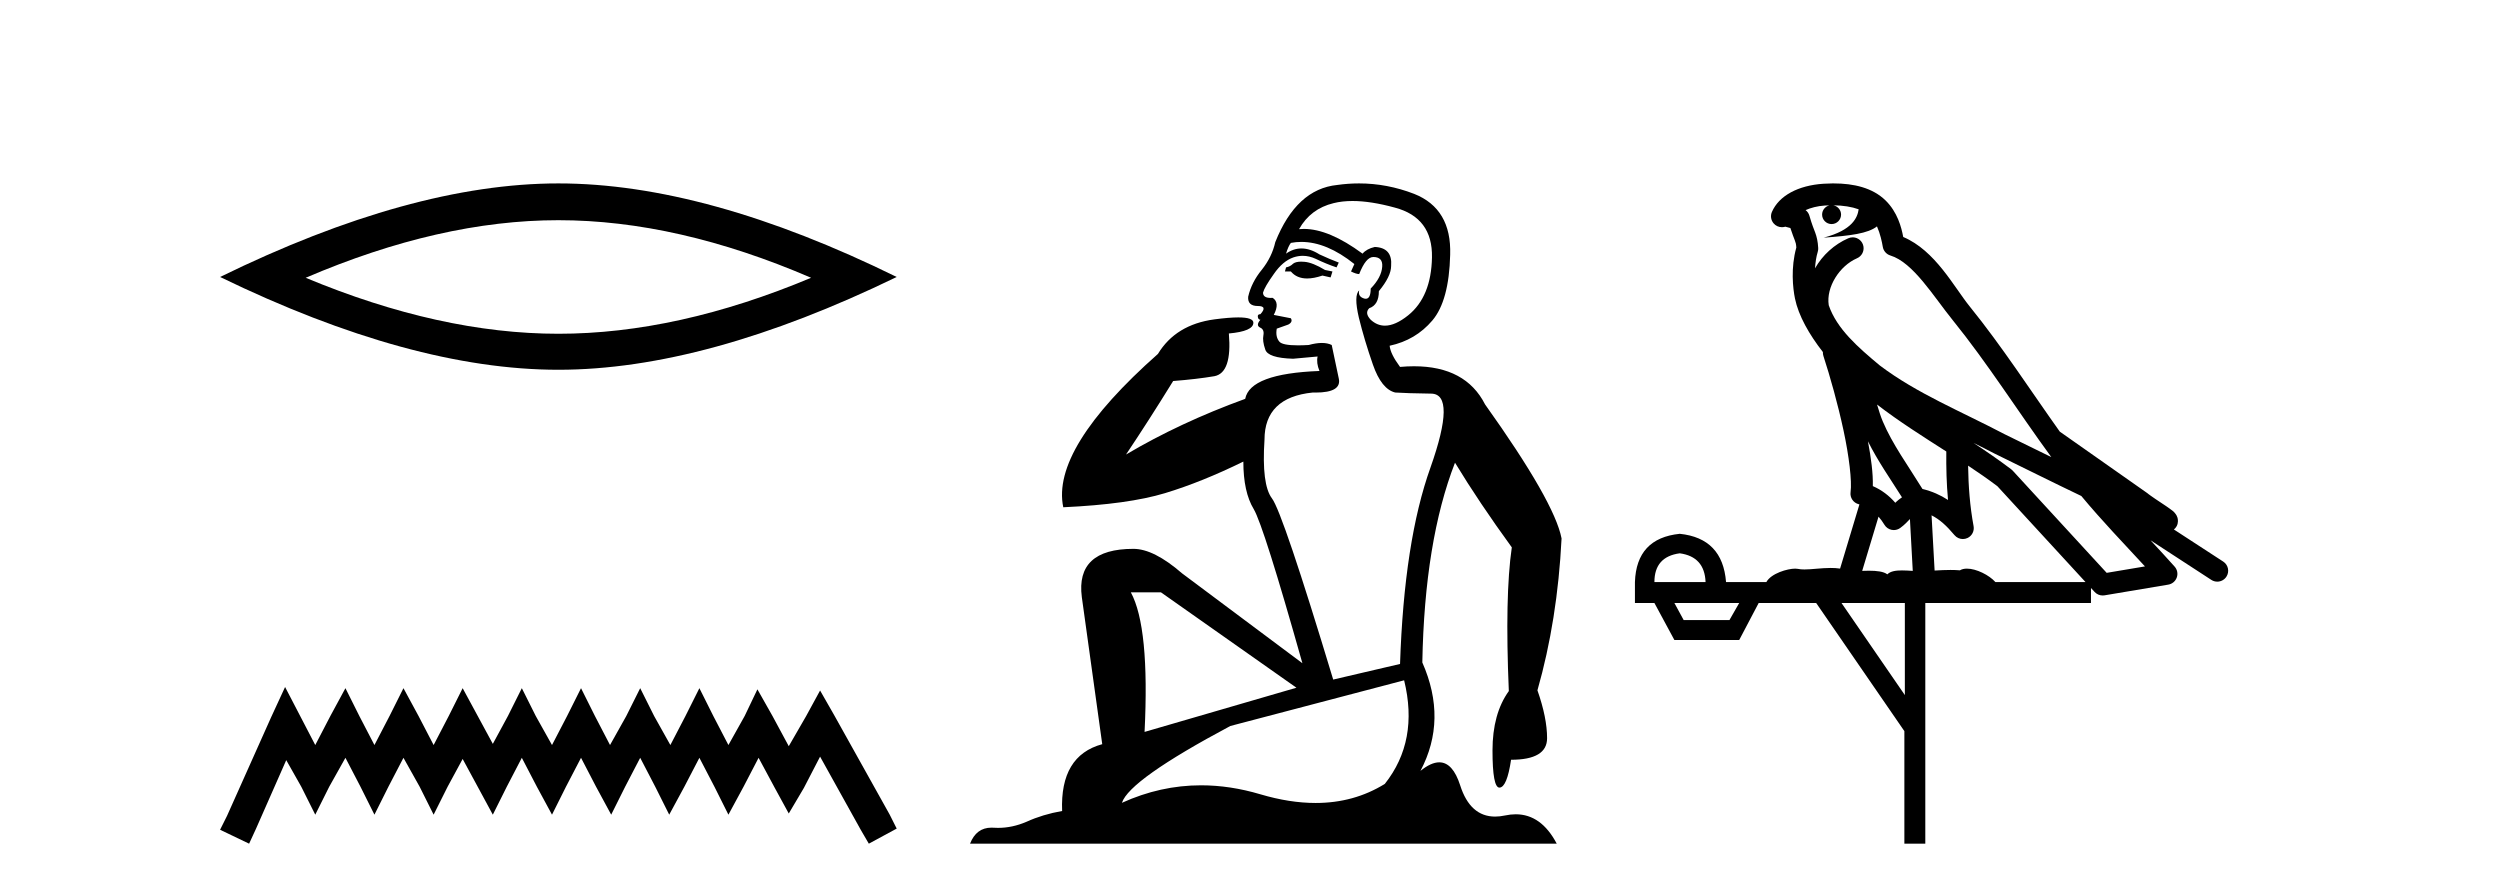
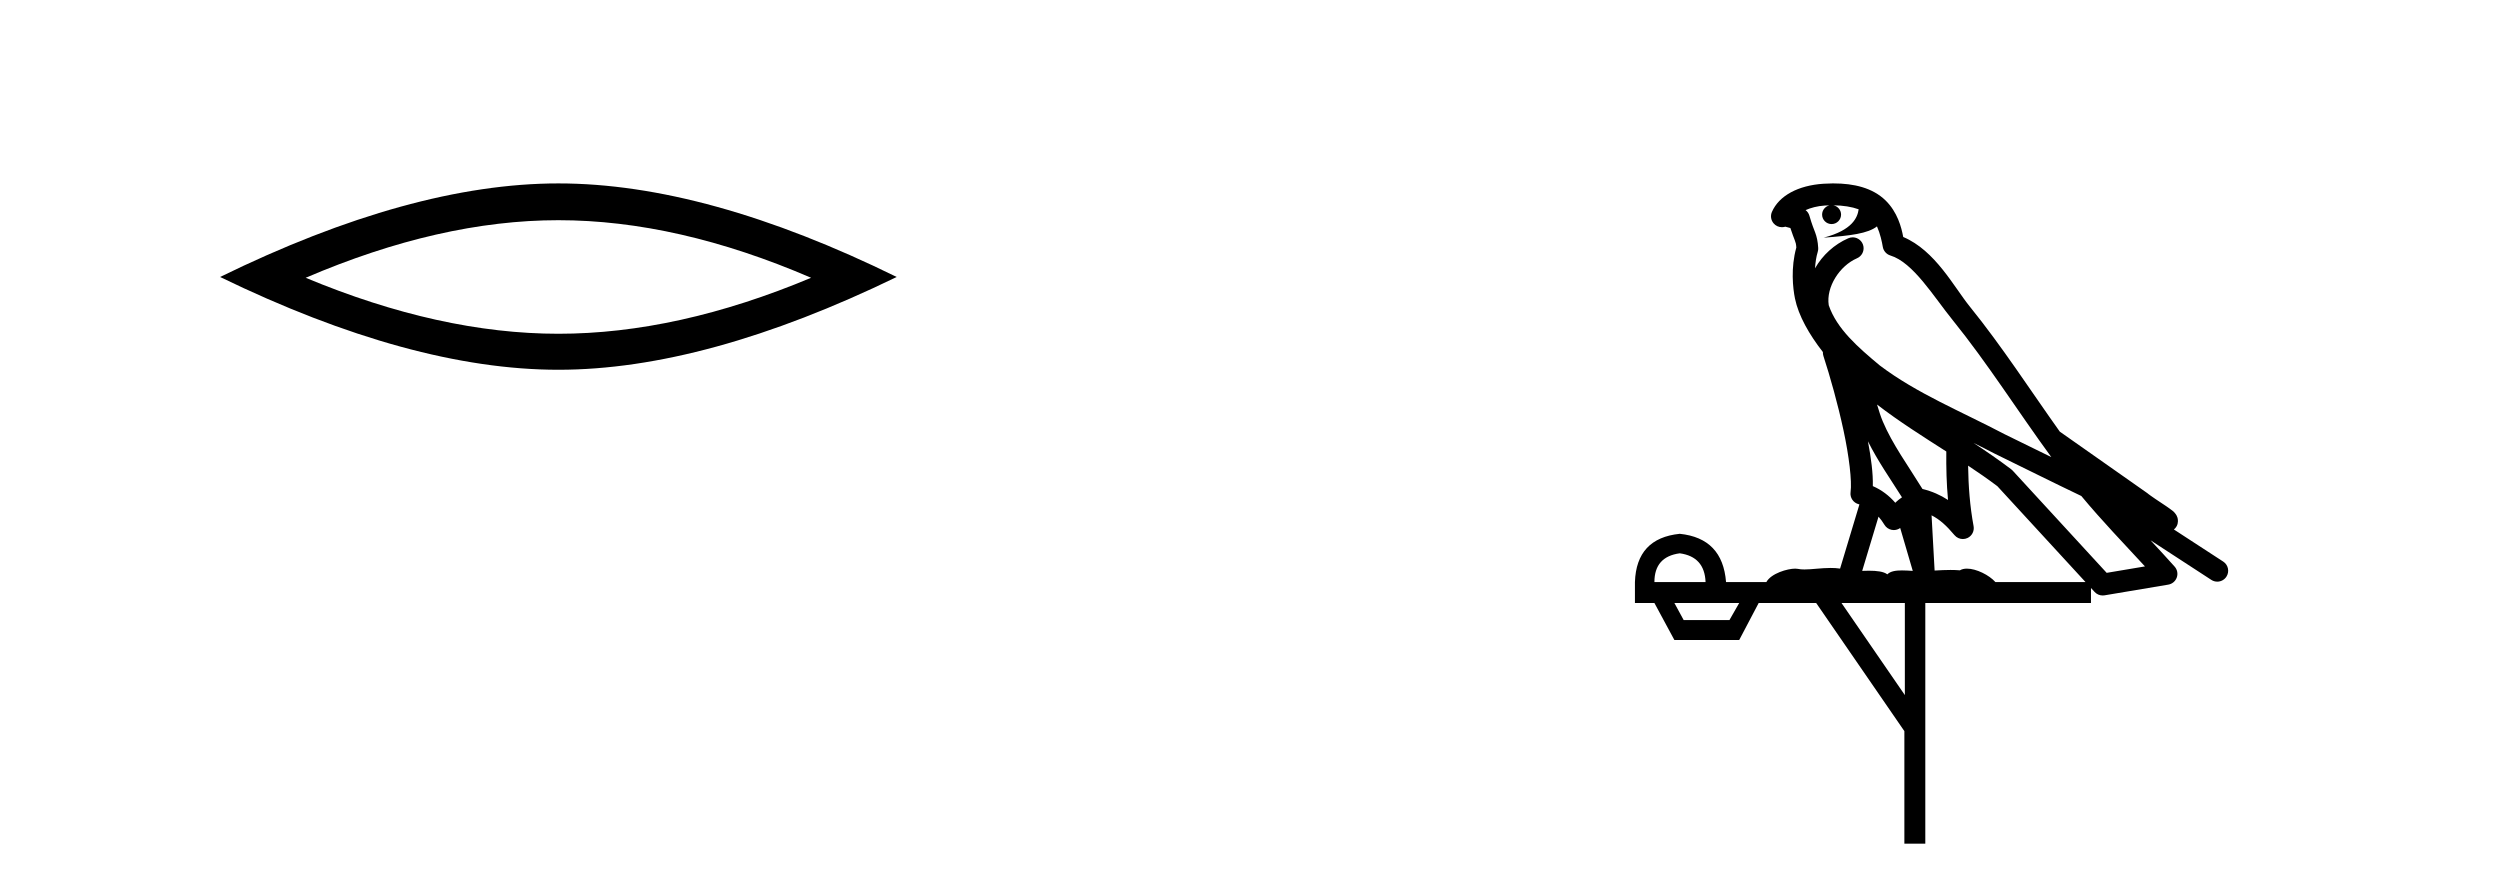
<svg xmlns="http://www.w3.org/2000/svg" width="115.0" height="41.0">
  <path d="M 25.686 10.129 Q 31.167 10.129 37.311 12.778 Q 31.167 15.353 25.686 15.353 Q 20.241 15.353 14.061 12.778 Q 20.241 10.129 25.686 10.129 ZM 25.686 8.437 Q 18.917 8.437 10.124 12.741 Q 18.917 17.009 25.686 17.009 Q 32.455 17.009 41.248 12.741 Q 32.492 8.437 25.686 8.437 Z" style="fill:#000000;stroke:none" />
-   <path d="M 13.114 31.602 L 12.473 32.99 L 10.444 37.528 L 10.124 38.169 L 11.459 38.809 L 11.779 38.115 L 13.167 34.966 L 13.861 36.193 L 14.502 37.475 L 15.142 36.193 L 15.89 34.859 L 16.584 36.193 L 17.224 37.475 L 17.865 36.193 L 18.559 34.859 L 19.306 36.193 L 19.947 37.475 L 20.588 36.193 L 21.282 34.912 L 21.976 36.193 L 22.67 37.475 L 23.31 36.193 L 24.004 34.859 L 24.698 36.193 L 25.392 37.475 L 26.033 36.193 L 26.727 34.859 L 27.421 36.193 L 28.115 37.475 L 28.755 36.193 L 29.449 34.859 L 30.143 36.193 L 30.784 37.475 L 31.478 36.193 L 32.172 34.859 L 32.866 36.193 L 33.507 37.475 L 34.201 36.193 L 34.895 34.859 L 35.642 36.247 L 36.283 37.421 L 36.977 36.247 L 37.724 34.805 L 39.593 38.169 L 39.966 38.809 L 41.248 38.115 L 40.927 37.475 L 38.365 32.884 L 37.724 31.763 L 37.084 32.937 L 36.283 34.325 L 35.535 32.937 L 34.841 31.709 L 34.254 32.937 L 33.507 34.272 L 32.813 32.937 L 32.172 31.656 L 31.531 32.937 L 30.837 34.272 L 30.09 32.937 L 29.449 31.656 L 28.809 32.937 L 28.061 34.272 L 27.367 32.937 L 26.727 31.656 L 26.086 32.937 L 25.392 34.272 L 24.645 32.937 L 24.004 31.656 L 23.364 32.937 L 22.67 34.218 L 21.976 32.937 L 21.282 31.656 L 20.641 32.937 L 19.947 34.272 L 19.253 32.937 L 18.559 31.656 L 17.918 32.937 L 17.224 34.272 L 16.53 32.937 L 15.89 31.656 L 15.196 32.937 L 14.502 34.272 L 13.808 32.937 L 13.114 31.602 Z" style="fill:#000000;stroke:none" />
-   <path d="M 59.856 12.036 Q 59.602 12.036 59.483 12.129 Q 59.346 12.266 59.158 12.3 L 59.107 12.488 L 59.38 12.488 Q 59.65 12.81 60.128 12.81 Q 60.437 12.81 60.832 12.676 L 61.208 12.761 L 61.293 12.488 L 60.951 12.419 Q 60.388 12.078 60.012 12.044 Q 59.929 12.036 59.856 12.036 ZM 62.215 9.246 Q 63.054 9.246 64.163 9.55 Q 65.905 10.011 65.871 11.839 Q 65.837 13.649 64.778 14.503 Q 64.184 14.98 63.707 14.98 Q 63.346 14.98 63.052 14.708 Q 62.762 14.401 62.984 14.179 Q 63.428 14.025 63.428 13.393 Q 63.992 12.71 63.992 12.232 Q 64.06 11.395 63.24 11.36 Q 62.865 11.446 62.677 11.668 Q 61.134 10.53 59.975 10.53 Q 59.863 10.53 59.756 10.541 L 59.756 10.541 Q 60.285 9.601 61.344 9.345 Q 61.736 9.246 62.215 9.246 ZM 59.862 11.128 Q 61.029 11.128 62.301 12.146 L 62.147 12.488 Q 62.386 12.607 62.523 12.607 Q 62.83 11.822 63.172 11.822 Q 63.616 11.822 63.582 12.266 Q 63.548 12.761 63.052 13.274 Q 63.052 13.743 62.825 13.743 Q 62.795 13.743 62.762 13.735 Q 62.455 13.649 62.523 13.359 L 62.523 13.359 Q 62.267 13.581 62.506 14.606 Q 62.762 15.648 63.155 16.775 Q 63.548 17.902 64.18 18.056 Q 64.675 18.09 65.837 18.107 Q 66.998 18.124 65.802 21.506 Q 64.59 24.888 64.402 30.542 L 61.327 31.26 Q 59.004 23.573 58.509 22.924 Q 58.031 22.292 58.167 20.225 Q 58.167 18.278 60.388 18.056 Q 60.452 18.058 60.513 18.058 Q 61.73 18.058 61.583 17.407 Q 61.447 16.741 61.259 15.87 Q 61.071 15.776 60.806 15.776 Q 60.542 15.776 60.2 15.87 Q 59.927 15.886 59.707 15.886 Q 58.994 15.886 58.851 15.716 Q 58.663 15.494 58.731 15.118 L 59.26 14.93 Q 59.483 14.811 59.38 14.64 L 58.594 14.486 Q 58.885 13.923 58.543 13.701 Q 58.494 13.704 58.45 13.704 Q 58.099 13.704 58.099 13.461 Q 58.167 13.205 58.594 12.607 Q 59.004 12.01 59.5 11.839 Q 59.713 11.768 59.927 11.768 Q 60.226 11.768 60.524 11.907 Q 61.02 12.146 61.481 12.3 L 61.583 12.078 Q 61.174 11.924 60.695 11.702 Q 60.263 11.429 59.867 11.429 Q 59.496 11.429 59.158 11.668 Q 59.26 11.326 59.38 11.173 Q 59.619 11.128 59.862 11.128 ZM 53.402 27.246 L 59.636 31.635 L 52.65 33.668 Q 52.889 28.851 52.018 27.246 ZM 64.59 31.294 Q 65.273 34.078 63.702 36.059 Q 62.284 36.937 60.518 36.937 Q 59.328 36.937 57.979 36.538 Q 56.59 36.124 55.25 36.124 Q 53.38 36.124 51.608 36.93 Q 51.95 35.871 56.596 33.395 L 64.59 31.294 ZM 62.514 8.437 Q 62.018 8.437 61.515 8.508 Q 59.636 8.696 58.663 11.138 Q 58.509 11.822 58.048 12.402 Q 57.569 12.983 57.416 13.649 Q 57.382 14.076 57.86 14.076 Q 58.321 14.076 57.979 14.452 Q 57.843 14.452 57.86 14.572 Q 57.877 14.708 57.979 14.708 Q 57.757 14.965 57.962 15.067 Q 58.167 15.152 58.116 15.426 Q 58.065 15.682 58.201 16.075 Q 58.321 16.468 59.483 16.502 L 60.61 16.399 L 60.61 16.399 Q 60.542 16.69 60.695 17.065 Q 57.501 17.185 57.279 18.347 Q 54.273 19.44 51.796 20.909 Q 52.838 19.354 53.965 17.527 Q 55.059 17.441 55.861 17.305 Q 56.681 17.151 56.528 15.34 Q 57.655 15.238 57.655 14.845 Q 57.655 14.601 56.962 14.601 Q 56.54 14.601 55.861 14.691 Q 54.085 14.93 53.265 16.28 Q 48.346 20.635 48.91 23.334 Q 51.899 23.197 53.59 22.685 Q 55.281 22.173 57.194 21.233 Q 57.194 22.634 57.672 23.42 Q 58.133 24.205 59.91 30.508 L 54.375 26.374 Q 53.077 25.247 52.138 25.247 Q 49.473 25.247 49.764 27.468 L 50.703 34.232 Q 48.756 34.761 48.858 37.306 Q 47.97 37.46 47.219 37.802 Q 46.569 38.082 45.908 38.082 Q 45.803 38.082 45.698 38.075 Q 45.651 38.072 45.606 38.072 Q 44.911 38.072 44.622 38.809 L 71.61 38.809 Q 70.898 37.457 69.724 37.457 Q 69.489 37.457 69.236 37.511 Q 68.993 37.563 68.775 37.563 Q 67.628 37.563 67.169 36.128 Q 66.829 35.067 66.207 35.067 Q 65.827 35.067 65.341 35.461 Q 66.588 33.104 65.427 30.474 Q 65.529 24.888 66.93 21.284 Q 68.04 23.112 69.543 25.179 Q 69.219 27.399 69.406 31.789 Q 68.655 32.831 68.655 34.522 Q 68.655 36.23 68.973 36.23 Q 68.976 36.23 68.979 36.23 Q 69.321 36.213 69.509 34.949 Q 71.166 34.949 71.166 33.958 Q 71.166 33.019 70.722 31.755 Q 71.644 28.527 71.832 24.769 Q 71.507 23.078 68.313 18.603 Q 67.421 16.848 65.042 16.848 Q 64.734 16.848 64.402 16.878 Q 63.958 16.28 63.924 15.904 Q 65.119 15.648 65.888 14.742 Q 66.656 13.837 66.708 11.719 Q 66.776 9.601 65.051 8.918 Q 63.805 8.437 62.514 8.437 Z" style="fill:#000000;stroke:none" />
-   <path d="M 84.331 9.444 C 84.784 9.448 85.182 9.513 85.498 9.628 C 85.446 10.005 85.213 10.588 83.89 10.932 C 85.122 10.843 85.926 10.742 86.341 10.414 C 86.491 10.752 86.572 11.134 86.608 11.353 C 86.639 11.541 86.774 11.696 86.956 11.752 C 88.01 12.075 88.936 13.629 89.826 14.728 C 91.427 16.707 92.814 18.912 94.36 21.026 C 93.647 20.676 92.934 20.326 92.217 19.976 C 90.223 18.928 88.177 18.102 86.469 16.81 C 85.476 15.983 84.491 15.129 84.122 14.04 C 83.994 13.201 84.623 12.229 85.417 11.883 C 85.634 11.792 85.759 11.563 85.718 11.332 C 85.677 11.1 85.48 10.928 85.245 10.918 C 85.238 10.918 85.231 10.918 85.223 10.918 C 85.152 10.918 85.081 10.933 85.016 10.963 C 84.38 11.24 83.836 11.735 83.491 12.342 C 83.507 12.085 83.544 11.822 83.616 11.585 C 83.634 11.529 83.641 11.47 83.638 11.411 C 83.621 11.099 83.568 10.882 83.499 10.698 C 83.431 10.514 83.356 10.35 83.233 9.924 C 83.204 9.821 83.142 9.73 83.057 9.665 C 83.293 9.561 83.59 9.477 83.947 9.454 C 84.019 9.449 84.088 9.449 84.157 9.447 L 84.157 9.447 C 83.963 9.49 83.817 9.664 83.817 9.872 C 83.817 10.112 84.012 10.307 84.253 10.307 C 84.493 10.307 84.689 10.112 84.689 9.872 C 84.689 9.658 84.534 9.481 84.331 9.444 ZM 86.344 18.609 C 87.366 19.396 88.459 20.083 89.53 20.769 C 89.522 21.509 89.54 22.253 89.609 22.999 C 89.26 22.771 88.877 22.6 88.433 22.492 C 87.773 21.42 87.049 20.432 86.607 19.384 C 86.515 19.167 86.429 18.896 86.344 18.609 ZM 85.925 20.299 C 86.385 21.223 86.973 22.054 87.491 22.877 C 87.392 22.944 87.302 23.014 87.23 23.082 C 87.212 23.099 87.202 23.111 87.184 23.128 C 86.9 22.8 86.552 22.534 86.15 22.361 C 86.165 21.773 86.07 21.065 85.925 20.299 ZM 90.785 20.376 L 90.785 20.376 C 91.115 20.539 91.442 20.703 91.763 20.872 C 91.768 20.874 91.772 20.876 91.777 20.878 C 93.093 21.52 94.409 22.18 95.741 22.816 C 96.68 23.947 97.692 24.996 98.668 26.055 C 98.081 26.154 97.494 26.252 96.907 26.351 C 95.466 24.783 94.024 23.216 92.583 21.648 C 92.563 21.626 92.54 21.606 92.517 21.588 C 91.954 21.162 91.372 20.763 90.785 20.376 ZM 86.412 23.766 C 86.51 23.877 86.601 24.001 86.685 24.141 C 86.757 24.261 86.877 24.345 87.015 24.373 C 87.048 24.38 87.081 24.383 87.115 24.383 C 87.219 24.383 87.322 24.35 87.409 24.288 C 87.619 24.135 87.748 23.989 87.857 23.876 L 87.987 26.261 C 87.819 26.25 87.648 26.239 87.488 26.239 C 87.206 26.239 86.959 26.275 86.817 26.42 C 86.647 26.29 86.343 26.253 85.966 26.253 C 85.869 26.253 85.767 26.256 85.661 26.26 L 86.412 23.766 ZM 77.269 25.452 C 78.031 25.556 78.426 25.997 78.456 26.774 L 76.103 26.774 C 76.103 25.997 76.492 25.556 77.269 25.452 ZM 90.533 21.42 L 90.533 21.42 C 90.995 21.727 91.447 22.039 91.879 22.365 C 93.23 23.835 94.582 25.304 95.933 26.774 L 91.788 26.774 C 91.5 26.454 90.914 26.157 90.479 26.157 C 90.355 26.157 90.244 26.181 90.156 26.235 C 90.018 26.223 89.873 26.218 89.723 26.218 C 89.488 26.218 89.242 26.23 88.992 26.245 L 88.852 23.705 L 88.852 23.705 C 89.231 23.898 89.539 24.18 89.908 24.618 C 90.006 24.734 90.147 24.796 90.292 24.796 C 90.364 24.796 90.437 24.78 90.506 24.748 C 90.712 24.651 90.826 24.427 90.785 24.203 C 90.615 23.286 90.546 22.359 90.533 21.42 ZM 80.003 27.738 L 79.555 28.522 L 77.448 28.522 L 77.022 27.738 ZM 87.623 27.738 L 87.623 31.974 L 84.709 27.738 ZM 84.343 8.437 C 84.327 8.437 84.31 8.437 84.294 8.437 C 84.158 8.438 84.021 8.443 83.883 8.452 L 83.883 8.452 C 82.712 8.528 81.833 9.003 81.508 9.749 C 81.432 9.923 81.461 10.125 81.583 10.271 C 81.679 10.387 81.821 10.451 81.968 10.451 C 82.006 10.451 82.045 10.447 82.083 10.438 C 82.113 10.431 82.119 10.427 82.124 10.427 C 82.13 10.427 82.136 10.432 82.174 10.441 C 82.211 10.449 82.273 10.467 82.357 10.489 C 82.449 10.772 82.519 10.942 82.559 11.049 C 82.604 11.17 82.619 11.213 82.631 11.386 C 82.37 12.318 82.471 13.254 82.568 13.729 C 82.729 14.516 83.216 15.378 83.853 16.194 C 83.851 16.255 83.857 16.316 83.877 16.375 C 84.185 17.319 84.545 18.6 84.801 19.795 C 85.058 20.99 85.195 22.136 85.126 22.638 C 85.09 22.892 85.253 23.132 85.502 23.194 C 85.513 23.197 85.523 23.201 85.533 23.203 L 84.644 26.155 C 84.5 26.133 84.353 26.126 84.207 26.126 C 83.774 26.126 83.347 26.195 83.005 26.195 C 82.892 26.195 82.788 26.187 82.695 26.167 C 82.665 26.16 82.626 26.157 82.581 26.157 C 82.223 26.157 81.473 26.375 81.253 26.774 L 79.398 26.774 C 79.293 25.429 78.584 24.69 77.269 24.555 C 75.939 24.69 75.252 25.429 75.207 26.774 L 75.207 27.738 L 76.103 27.738 L 77.022 29.441 L 80.003 29.441 L 80.899 27.738 L 83.544 27.738 L 87.601 33.632 L 87.601 38.809 L 88.564 38.809 L 88.564 27.738 L 96.185 27.738 L 96.185 27.048 C 96.241 27.109 96.297 27.17 96.353 27.23 C 96.449 27.335 96.583 27.392 96.722 27.392 C 96.75 27.392 96.777 27.39 96.805 27.386 C 97.784 27.221 98.762 27.057 99.741 26.893 C 99.921 26.863 100.071 26.737 100.132 26.564 C 100.193 26.392 100.155 26.2 100.033 26.064 C 99.667 25.655 99.296 25.253 98.925 24.854 L 98.925 24.854 L 101.72 26.674 C 101.805 26.729 101.9 26.756 101.994 26.756 C 102.158 26.756 102.319 26.675 102.415 26.527 C 102.566 26.295 102.5 25.984 102.268 25.833 L 99.999 24.356 C 100.047 24.317 100.093 24.268 100.128 24.202 C 100.209 24.047 100.188 23.886 100.161 23.803 C 100.134 23.72 100.104 23.679 100.081 23.647 C 99.987 23.519 99.939 23.498 99.872 23.446 C 99.806 23.395 99.732 23.343 99.651 23.288 C 99.49 23.178 99.304 23.056 99.143 22.949 C 98.983 22.842 98.833 22.73 98.828 22.726 C 98.813 22.711 98.796 22.698 98.779 22.686 C 97.441 21.745 96.102 20.805 94.765 19.865 C 94.761 19.862 94.756 19.86 94.752 19.857 C 93.393 17.95 92.106 15.95 90.606 14.096 C 89.876 13.194 89.024 11.524 87.548 10.901 C 87.467 10.459 87.284 9.754 86.732 9.217 C 86.137 8.638 85.275 8.437 84.343 8.437 Z" style="fill:#000000;stroke:none" />
+   <path d="M 84.331 9.444 C 84.784 9.448 85.182 9.513 85.498 9.628 C 85.446 10.005 85.213 10.588 83.89 10.932 C 85.122 10.843 85.926 10.742 86.341 10.414 C 86.491 10.752 86.572 11.134 86.608 11.353 C 86.639 11.541 86.774 11.696 86.956 11.752 C 88.01 12.075 88.936 13.629 89.826 14.728 C 91.427 16.707 92.814 18.912 94.36 21.026 C 93.647 20.676 92.934 20.326 92.217 19.976 C 90.223 18.928 88.177 18.102 86.469 16.81 C 85.476 15.983 84.491 15.129 84.122 14.04 C 83.994 13.201 84.623 12.229 85.417 11.883 C 85.634 11.792 85.759 11.563 85.718 11.332 C 85.677 11.1 85.48 10.928 85.245 10.918 C 85.238 10.918 85.231 10.918 85.223 10.918 C 85.152 10.918 85.081 10.933 85.016 10.963 C 84.38 11.24 83.836 11.735 83.491 12.342 C 83.507 12.085 83.544 11.822 83.616 11.585 C 83.634 11.529 83.641 11.47 83.638 11.411 C 83.621 11.099 83.568 10.882 83.499 10.698 C 83.431 10.514 83.356 10.35 83.233 9.924 C 83.204 9.821 83.142 9.73 83.057 9.665 C 83.293 9.561 83.59 9.477 83.947 9.454 C 84.019 9.449 84.088 9.449 84.157 9.447 L 84.157 9.447 C 83.963 9.49 83.817 9.664 83.817 9.872 C 83.817 10.112 84.012 10.307 84.253 10.307 C 84.493 10.307 84.689 10.112 84.689 9.872 C 84.689 9.658 84.534 9.481 84.331 9.444 ZM 86.344 18.609 C 87.366 19.396 88.459 20.083 89.53 20.769 C 89.522 21.509 89.54 22.253 89.609 22.999 C 89.26 22.771 88.877 22.6 88.433 22.492 C 87.773 21.42 87.049 20.432 86.607 19.384 C 86.515 19.167 86.429 18.896 86.344 18.609 ZM 85.925 20.299 C 86.385 21.223 86.973 22.054 87.491 22.877 C 87.392 22.944 87.302 23.014 87.23 23.082 C 87.212 23.099 87.202 23.111 87.184 23.128 C 86.9 22.8 86.552 22.534 86.15 22.361 C 86.165 21.773 86.07 21.065 85.925 20.299 ZM 90.785 20.376 L 90.785 20.376 C 91.115 20.539 91.442 20.703 91.763 20.872 C 91.768 20.874 91.772 20.876 91.777 20.878 C 93.093 21.52 94.409 22.18 95.741 22.816 C 96.68 23.947 97.692 24.996 98.668 26.055 C 98.081 26.154 97.494 26.252 96.907 26.351 C 95.466 24.783 94.024 23.216 92.583 21.648 C 92.563 21.626 92.54 21.606 92.517 21.588 C 91.954 21.162 91.372 20.763 90.785 20.376 ZM 86.412 23.766 C 86.51 23.877 86.601 24.001 86.685 24.141 C 86.757 24.261 86.877 24.345 87.015 24.373 C 87.048 24.38 87.081 24.383 87.115 24.383 C 87.219 24.383 87.322 24.35 87.409 24.288 L 87.987 26.261 C 87.819 26.25 87.648 26.239 87.488 26.239 C 87.206 26.239 86.959 26.275 86.817 26.42 C 86.647 26.29 86.343 26.253 85.966 26.253 C 85.869 26.253 85.767 26.256 85.661 26.26 L 86.412 23.766 ZM 77.269 25.452 C 78.031 25.556 78.426 25.997 78.456 26.774 L 76.103 26.774 C 76.103 25.997 76.492 25.556 77.269 25.452 ZM 90.533 21.42 L 90.533 21.42 C 90.995 21.727 91.447 22.039 91.879 22.365 C 93.23 23.835 94.582 25.304 95.933 26.774 L 91.788 26.774 C 91.5 26.454 90.914 26.157 90.479 26.157 C 90.355 26.157 90.244 26.181 90.156 26.235 C 90.018 26.223 89.873 26.218 89.723 26.218 C 89.488 26.218 89.242 26.23 88.992 26.245 L 88.852 23.705 L 88.852 23.705 C 89.231 23.898 89.539 24.18 89.908 24.618 C 90.006 24.734 90.147 24.796 90.292 24.796 C 90.364 24.796 90.437 24.78 90.506 24.748 C 90.712 24.651 90.826 24.427 90.785 24.203 C 90.615 23.286 90.546 22.359 90.533 21.42 ZM 80.003 27.738 L 79.555 28.522 L 77.448 28.522 L 77.022 27.738 ZM 87.623 27.738 L 87.623 31.974 L 84.709 27.738 ZM 84.343 8.437 C 84.327 8.437 84.31 8.437 84.294 8.437 C 84.158 8.438 84.021 8.443 83.883 8.452 L 83.883 8.452 C 82.712 8.528 81.833 9.003 81.508 9.749 C 81.432 9.923 81.461 10.125 81.583 10.271 C 81.679 10.387 81.821 10.451 81.968 10.451 C 82.006 10.451 82.045 10.447 82.083 10.438 C 82.113 10.431 82.119 10.427 82.124 10.427 C 82.13 10.427 82.136 10.432 82.174 10.441 C 82.211 10.449 82.273 10.467 82.357 10.489 C 82.449 10.772 82.519 10.942 82.559 11.049 C 82.604 11.17 82.619 11.213 82.631 11.386 C 82.37 12.318 82.471 13.254 82.568 13.729 C 82.729 14.516 83.216 15.378 83.853 16.194 C 83.851 16.255 83.857 16.316 83.877 16.375 C 84.185 17.319 84.545 18.6 84.801 19.795 C 85.058 20.99 85.195 22.136 85.126 22.638 C 85.09 22.892 85.253 23.132 85.502 23.194 C 85.513 23.197 85.523 23.201 85.533 23.203 L 84.644 26.155 C 84.5 26.133 84.353 26.126 84.207 26.126 C 83.774 26.126 83.347 26.195 83.005 26.195 C 82.892 26.195 82.788 26.187 82.695 26.167 C 82.665 26.16 82.626 26.157 82.581 26.157 C 82.223 26.157 81.473 26.375 81.253 26.774 L 79.398 26.774 C 79.293 25.429 78.584 24.69 77.269 24.555 C 75.939 24.69 75.252 25.429 75.207 26.774 L 75.207 27.738 L 76.103 27.738 L 77.022 29.441 L 80.003 29.441 L 80.899 27.738 L 83.544 27.738 L 87.601 33.632 L 87.601 38.809 L 88.564 38.809 L 88.564 27.738 L 96.185 27.738 L 96.185 27.048 C 96.241 27.109 96.297 27.17 96.353 27.23 C 96.449 27.335 96.583 27.392 96.722 27.392 C 96.75 27.392 96.777 27.39 96.805 27.386 C 97.784 27.221 98.762 27.057 99.741 26.893 C 99.921 26.863 100.071 26.737 100.132 26.564 C 100.193 26.392 100.155 26.2 100.033 26.064 C 99.667 25.655 99.296 25.253 98.925 24.854 L 98.925 24.854 L 101.72 26.674 C 101.805 26.729 101.9 26.756 101.994 26.756 C 102.158 26.756 102.319 26.675 102.415 26.527 C 102.566 26.295 102.5 25.984 102.268 25.833 L 99.999 24.356 C 100.047 24.317 100.093 24.268 100.128 24.202 C 100.209 24.047 100.188 23.886 100.161 23.803 C 100.134 23.72 100.104 23.679 100.081 23.647 C 99.987 23.519 99.939 23.498 99.872 23.446 C 99.806 23.395 99.732 23.343 99.651 23.288 C 99.49 23.178 99.304 23.056 99.143 22.949 C 98.983 22.842 98.833 22.73 98.828 22.726 C 98.813 22.711 98.796 22.698 98.779 22.686 C 97.441 21.745 96.102 20.805 94.765 19.865 C 94.761 19.862 94.756 19.86 94.752 19.857 C 93.393 17.95 92.106 15.95 90.606 14.096 C 89.876 13.194 89.024 11.524 87.548 10.901 C 87.467 10.459 87.284 9.754 86.732 9.217 C 86.137 8.638 85.275 8.437 84.343 8.437 Z" style="fill:#000000;stroke:none" />
</svg>